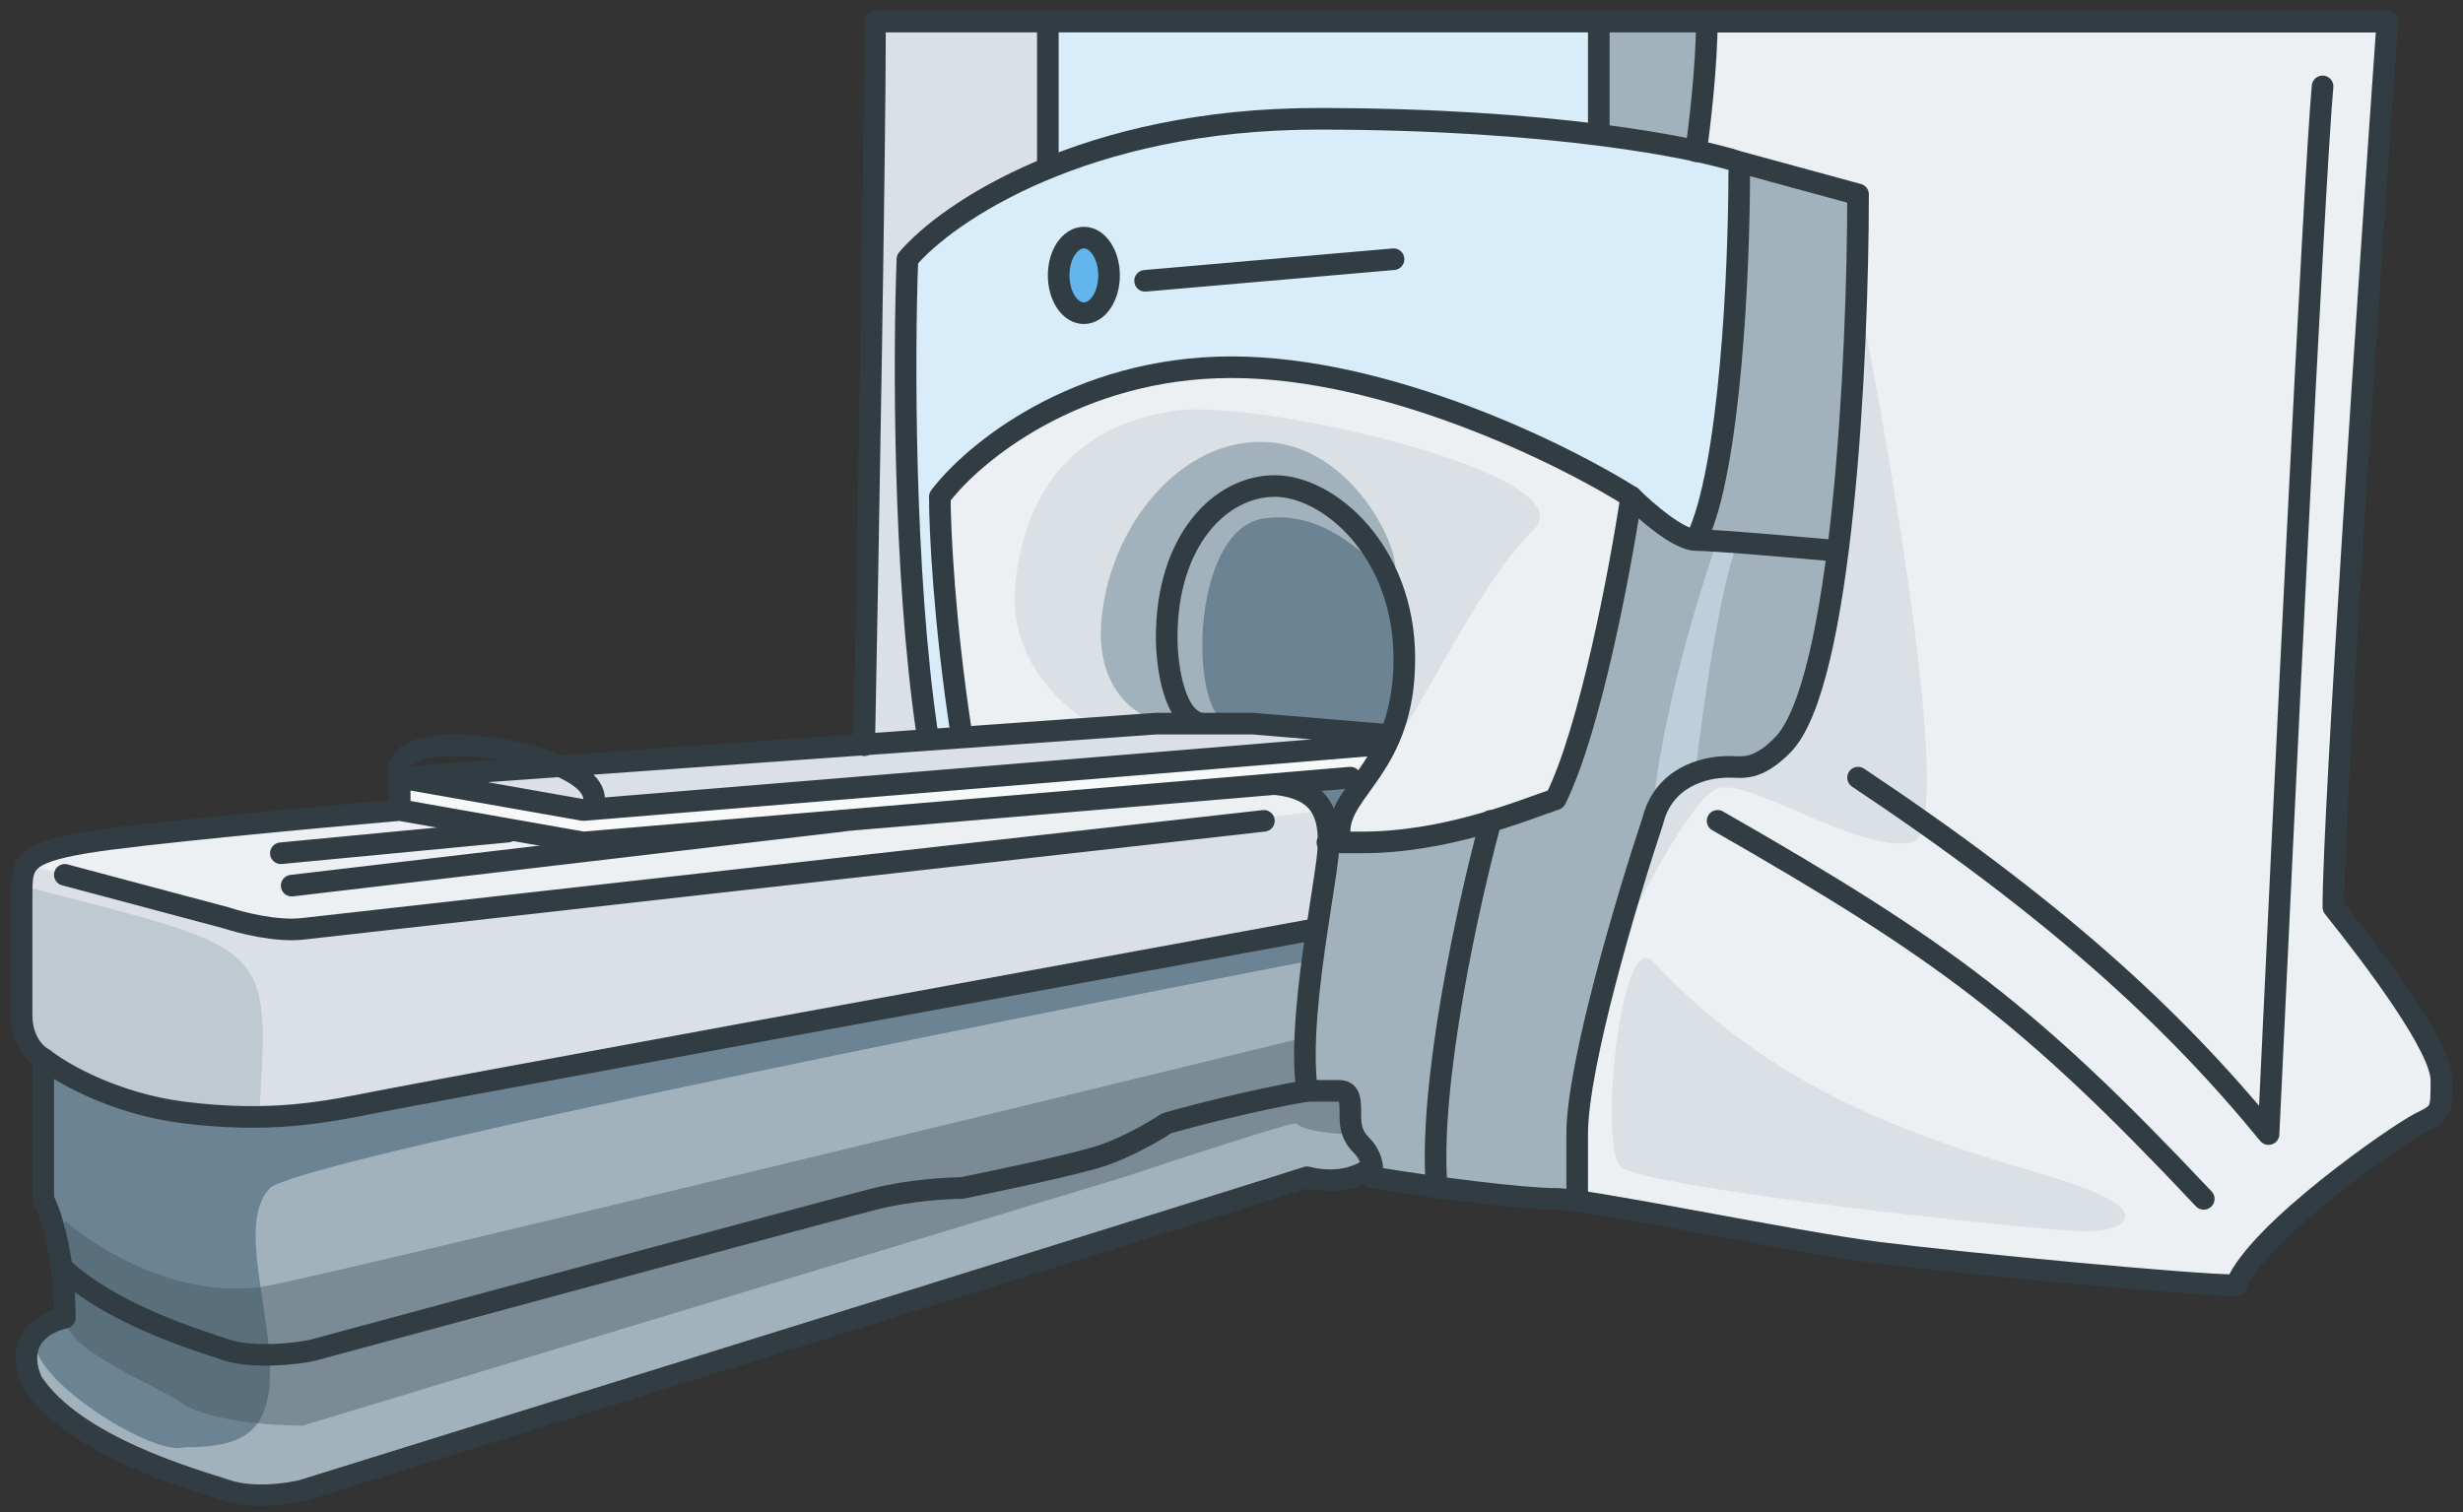
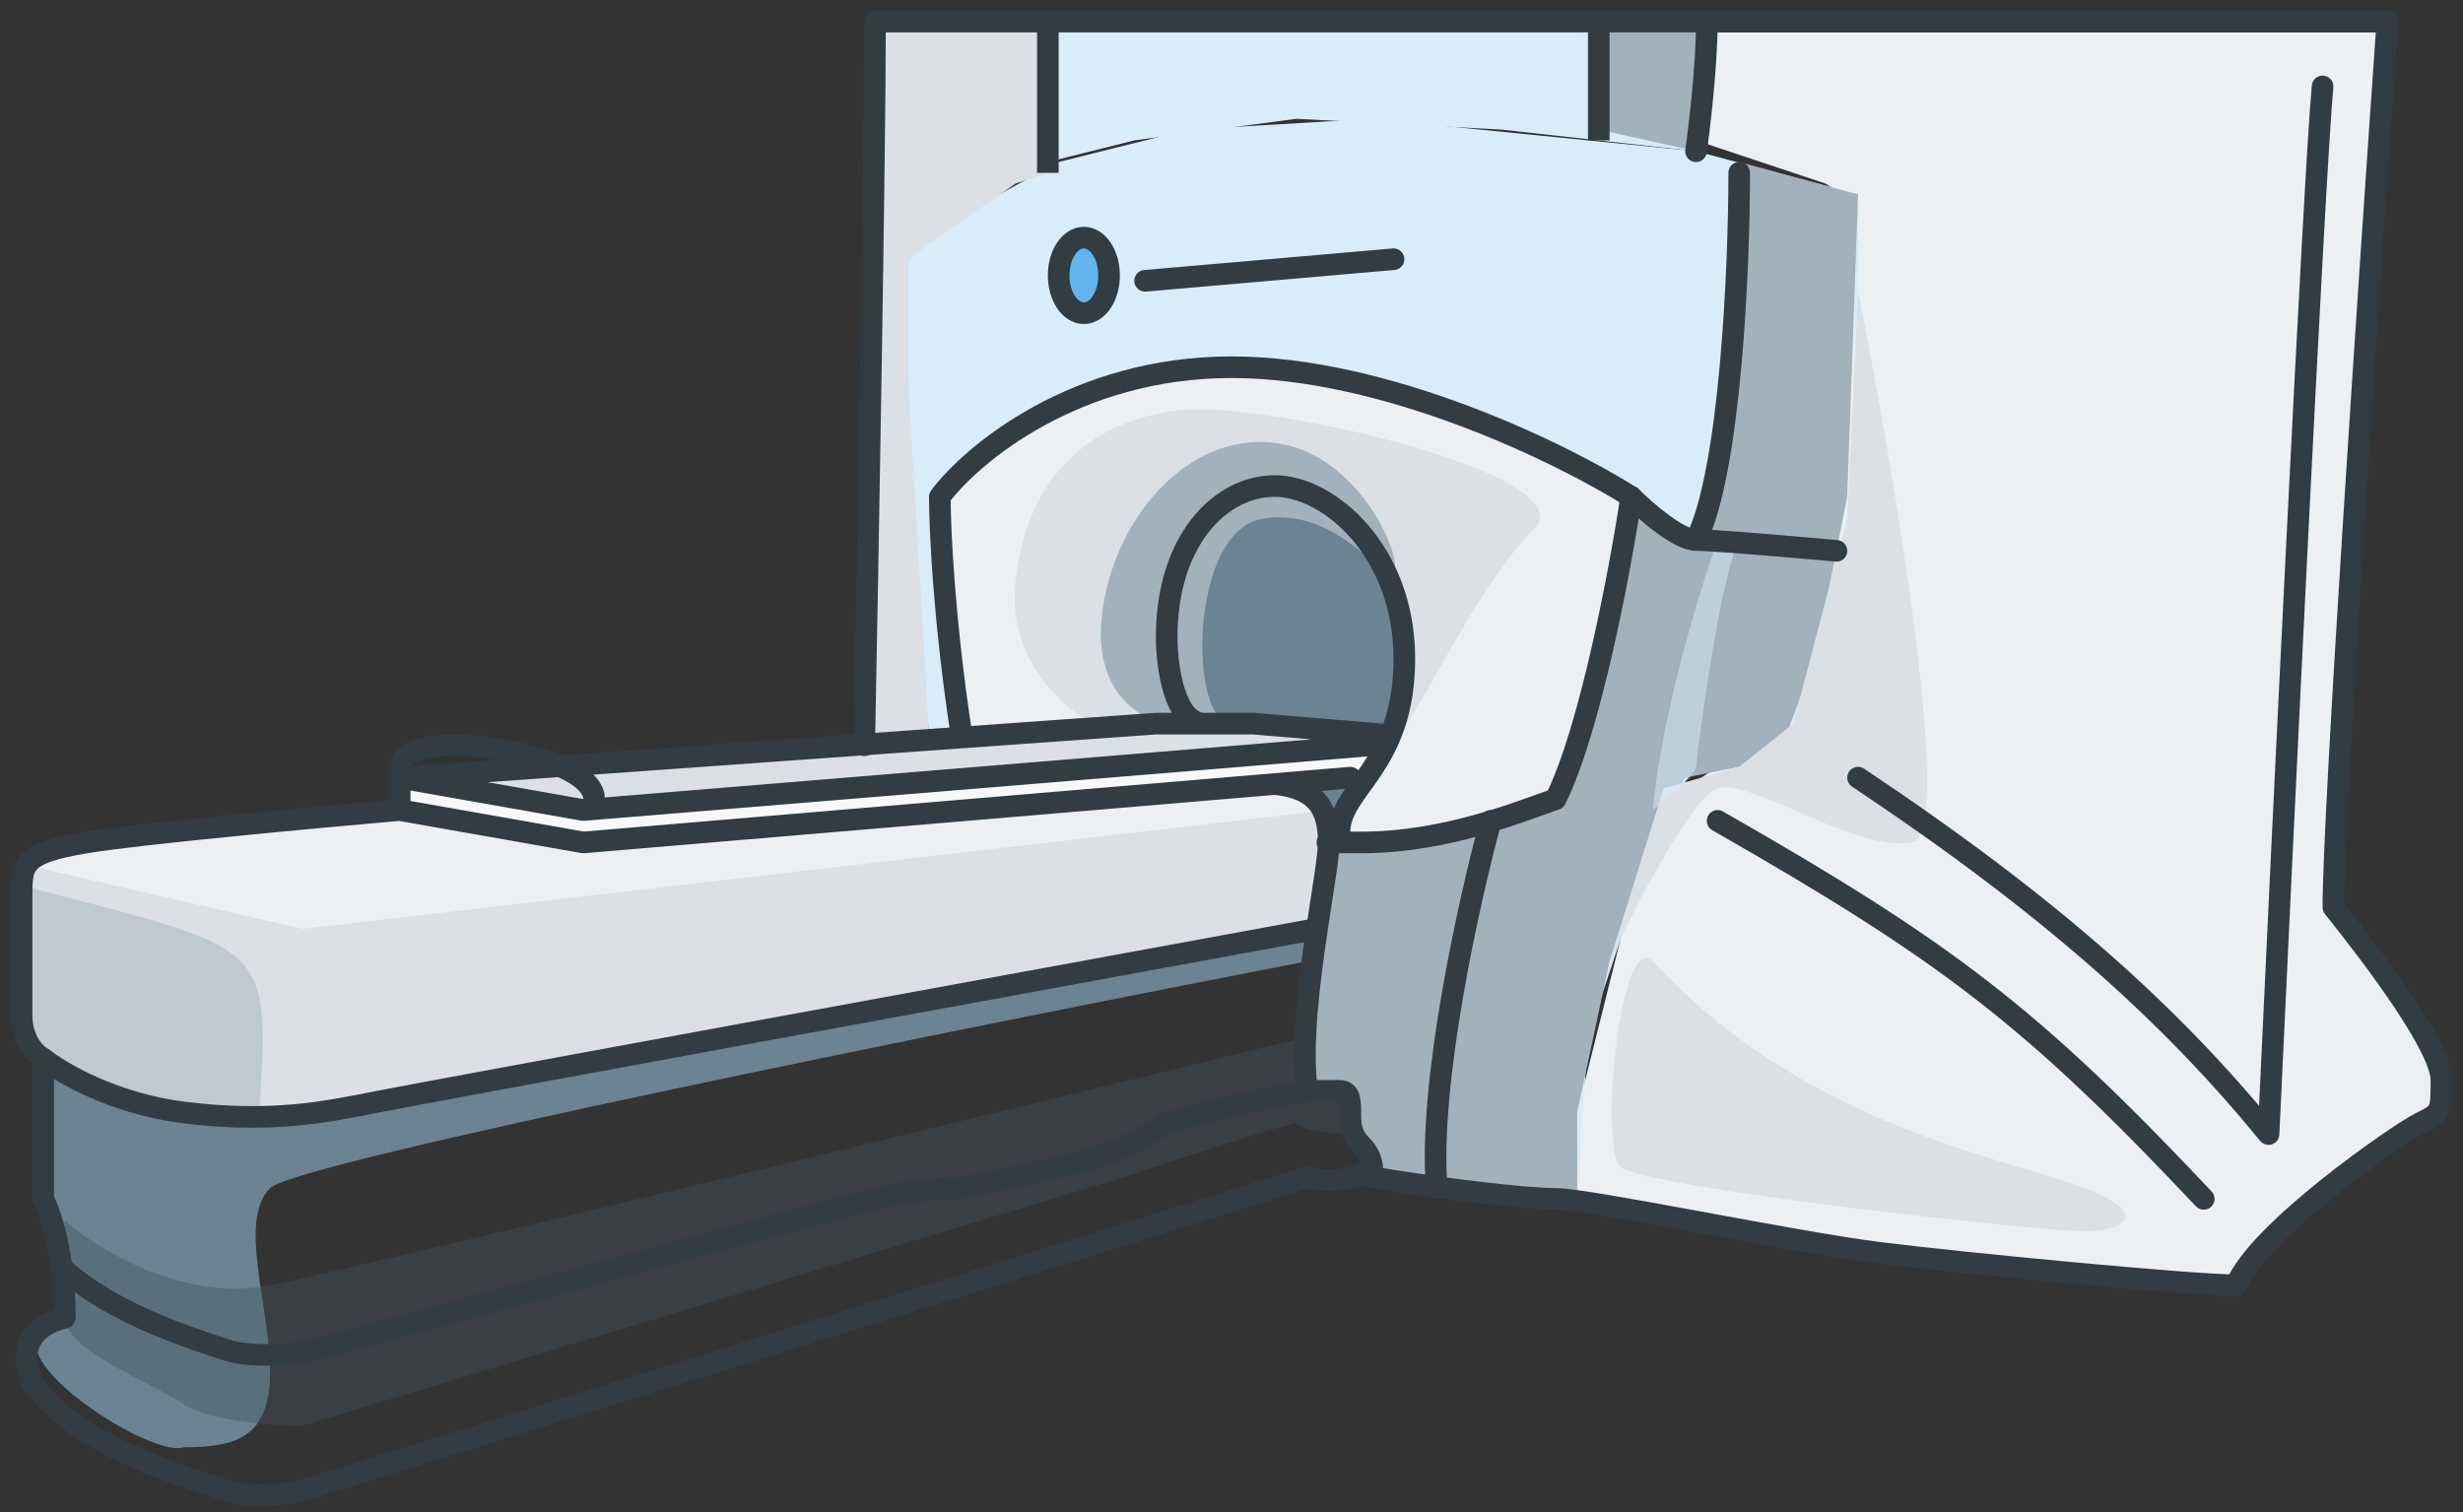
<svg xmlns="http://www.w3.org/2000/svg" width="114" height="70" viewBox="0 0 114 70" fill="none">
  <rect x="0" y="0" width="114" height="70" fill="#333333" stroke="none" />
  <path d="M73 51.5V55.5L86.5 58L103.5 59.5L104.5 58L108 55L113 51.5L112.5 48L108 41.5L110.5 1.5H79L78.5 6.5L84.5 8.5L86 9.5V12L85.5 20.5L84 31.5L82 35L79.5 35.5L76.5 37.5L73 51.5Z" fill="#ECF0F2" />
  <path d="M48.5 1V7.5L52.5 6.5L60 5.5L69.5 6L78.5 7L79 1H48.5Z" fill="#D8ECFA" />
  <path d="M74 6V1H79L78.5 7L74 6Z" fill="#A2B2BC" />
  <path d="M60.5 48.5L61.5 39H62.5L68.5 38L72 37L73 34L74.5 29L75.5 23L72 21L66 18.5L62 17.5L57 17L51.5 18L46 20.5L43.5 23L44 29.5L45 34H43L42.5 28.5L42 21.5V12L43.5 10.5L49 7.5L55 6L63.5 5.5L78.5 7L86 9V14L85 25V28L83 34L81 35.5H78.5L77 37.5L73.5 48L73 55.5H72.5H71L63.5 54.5L63 52.5L62.5 50.5H60.5V48.5Z" fill="#D8ECFA" />
  <path d="M43.5 23L44.5 34L51.5 33.5H58.5L64 34.5L63 36L60 36.5L62 39L67.5 38.5L72 37L73 34.5L74.5 29L75.5 23.5L74.5 22L70 20L65 18L59 17H53.5L49 19L43.5 23Z" fill="#ECF0F2" />
  <path d="M47 27C46.6 31 49.833 33.333 51.5 34H56H63C62.833 35.167 62.9 36.9 64.5 34.5C66.5 31.5 68.5 27 71 24.5C73.5 22 58.5 18.5 54.5 19C50.5 19.5 47.5 22 47 27Z" fill="#DAE0E4" />
  <path d="M54 29L55 33L58.5 33.5L63.5 34.5L62.5 36H58.5L61 37.5H62.5L64.5 34.5L65 29.5L63.5 25.5L61 23L58 22.5L55 25L54 29Z" fill="#6B8393" />
  <path d="M51 28.5C50.6 32.1 52.833 33.333 54 33.5H57C55 33.5 55 24.5 58.5 24C62 23.5 64 27 64.5 26.5C65 26 63 21 59 20.5C55 20 51.5 24 51 28.5Z" fill="#A2B2BC" />
  <path d="M86 9L80.5 7.5L80 17.5L78.5 25L75.5 23L75 26L73.5 33L72 37L69 38L61.5 39L60.5 50.5H62.5L63.5 54.5L66.5 55L70 55.5H73V51.5L74.5 44.5L76.5 38.5L78 36L80.5 35.5L82.5 34.5L84 30.5L85.5 23L86 9Z" fill="#A2B2BC" />
  <path d="M42 17L43 34L40 34.5V34L40.5 1H48.5V8L47 8.5L42 12V17Z" fill="#DAE0E4" />
-   <path d="M9 51.5L2.5 49.5L2 49V55L3 59V61L1.5 62V63.5L3.5 66L9 68.5L13 69L60.5 54.5H62L63.5 54L62.5 52.5V50.5H60.5V49L61 43L26.5 49.5L15.5 51.5H9Z" fill="#A2B2BC" />
  <path d="M8.5 67C4 65.5 3 64 2 62L3 61L2 55.5V49L5.5 50.5L13.5 51.5L60.5 43V44.5C45 47.5 13.7 53.8 12.5 55C11 56.5 12.5 60.5 12.5 63.5C12.5 66.5 11 67 8.5 67Z" fill="#6B8393" />
  <path d="M11.5 65.5C7.5 64.7 4.167 62.167 3 61C3.333 60.667 3.6 60.3 2 61.5C5.72205e-05 63 7 67.5 8.5 67C10 66.5 12 66 11.5 65.5Z" fill="#6B8393" />
  <path d="M88.5 39C90.5 38.6 87.667 21.833 86 13.5L85.5 24L83 33.5L80.5 35.5L77 36.5L74.5 44.5C75.667 42 78.3 36.9 79.5 36.5C81 36 86 39.5 88.5 39Z" fill="#DAE0E4" />
  <path opacity="0.5" d="M76.5 37.5C76.9 33.1 78.667 27.333 79.5 25C79.667 25.167 80.1 25.4 80.5 25C79.7 26.6 78.833 32.667 78.5 35.5C78.5 35.667 78.1 36.3 76.5 37.5Z" fill="#D8ECFA" />
  <path opacity="0.4" d="M12.5 59.5C8.5 60.3 4.5 57.833 3 56.5V61C3 62.5 7 64 8.5 65C9.7 65.8 12.667 66 14 66L52 54.5C54.5 53.667 59.6 52 60 52C60.4 52.4 61.833 52.5 62.5 52.5V50.5H60.5V48C46.167 51.5 16.5 58.7 12.5 59.5Z" fill="#42525C" />
  <path d="M1 47.5V40L4 39L18.5 37.5L26.5 39L59.5 36.5H60.5L61.5 38V39.5L61 43L21.5 50L12 51.5L3.5 50L1 47.5Z" fill="#ECF0F2" />
  <path d="M14 43L61.5 37.5L61 43L15.5 51.5H8L2.5 49.5L1 47.5V40L14 43Z" fill="#DAE0E4" />
  <path opacity="0.5" d="M12 51.5C12.5 43.5 12.5 44 1 41L1.5 48.5L7 51L12 51.5Z" fill="#A2B2BC" />
  <path d="M18.5 37V36L27.5 37.5L64 34.5L63 36L27.5 39L18.5 37Z" fill="#F6F8F9" />
  <path d="M55 33.5L21 36L27 37.5L56.5 35L63 34L55 33.5Z" fill="#DAE0E4" />
  <path d="M95 54.5C90 53 82.5 51 76.5 44.5C75.007 43 74 53 75 54C76 55 94.5 57 96.5 57C98.5 57 100 56 95 54.5Z" fill="#DAE0E4" />
-   <path d="M73 55.5C73 55.833 73 55.7 73 52.5C73 49.3 75.333 41.5 76.5 38C77 36 78.833 35.5 80 35.5C80.667 35.5 81.3 35.7 82.5 34.5C85.3 31.7 86 16.333 86 9L80.5 7.5C78.5 6.833 71.8 5.5 61 5.5C50.2 5.5 43.833 9.833 42 12C41.837 16.239 41.802 26.443 42.923 34" stroke="#313C43" stroke-linecap="round" stroke-linejoin="round" />
  <path d="M44.5 34C43.7 28.8 43.5 24.5 43.5 23C45 21 49.8 17 57 17C64.2 17 72.333 21 75.5 23C75 26.333 73.6 33.8 72 37C70.5 37.5 67 39 63 39C61.4 39 61.333 39 61.5 39M40 34.5C40.167 26 40.5 7 40.5 1C42.481 1 60.41 1 79 1M63.5 54.5C66.5 55 70.5 55.5 72 55.5C73.5 55.5 83 57.5 87 58C91 58.5 101.5 59.5 103.5 59.5C104.5 57 111 52.5 112 52C113 51.5 113 51.5 113 50C113 48.5 110 44.5 108 42C108 37.6 109.667 12.833 110.5 1C102.121 1 90.435 1 79 1M78.5 7C78.667 5.833 79 3 79 1" stroke="#313C43" stroke-linecap="round" stroke-linejoin="round" />
  <path d="M66.5 55C66.1 50.2 68 41.667 69 38M63.5 54C63.167 54.333 62.1 54.9 60.5 54.5C59.3 54.9 29 64.333 14 69C13.333 69.167 11.7 69.4 10.5 69C9 68.5 3.5 67 1.5 64C1 63 1 61.5 3 61C3 60.162 2.944 59.38 2.85 58.673M2 49C2 51 2 55.1 2 55.5C2.332 56.165 2.665 57.272 2.85 58.673M2 49C1.667 48.833 1 48.2 1 47C1 45.5 1 43 1 41.5C1 40 1 39.5 4 39C6.4 38.6 14.667 37.833 18.5 37.5M2 49C2.833 49.667 5.3 51.1 8.5 51.5C12.5 52 15 51.5 17.5 51C19.5 50.6 47.305 45.5 60.957 43M18.5 37.5V36M18.5 37.5L27 39L59 36.296M27.5 37C27.5 35.5 23.5 34.5 21 34.5C19 34.5 18.5 35.167 18.5 35.5V36M18.5 36L27 37.5L63.5 34.5M18.5 36L53.5 33.5H55.75M62.5 36L59 36.296M59 36.296C61 36.5 61.5 37.5 61.5 39C61.5 39.637 61.23 41.174 60.957 43M2.85 58.673C5.201 60.847 9 62 10.5 62.5C11.7 62.9 13.833 62.667 14.5 62.5C22.5 60.333 38.9 55.9 40.5 55.5C42.1 55.1 43.833 55 44.5 55C46.167 54.667 49.8 53.9 51 53.5C52.2 53.1 53.5 52.333 54 52C55.167 51.667 58.1 50.9 60.5 50.5C60.212 48.485 60.587 45.477 60.957 43M64 34L58 33.5H55.75M62 38.5C62 36.5 65 35.5 65 30.5C65 25.5 61.5 22.5 59 22.5C56.5 22.5 54 25 54 29.5C54 30.833 54.35 33.5 55.75 33.5" stroke="#313C43" stroke-linecap="round" stroke-linejoin="round" />
  <path d="M51.333 12.75C51.333 13.716 50.811 14.5 50.167 14.5C49.522 14.5 49 13.716 49 12.75C49 11.784 49.522 11 50.167 11C50.811 11 51.333 11.784 51.333 12.75Z" fill="#62B6ED" />
  <path d="M74 6.5V1M48.5 8V1M51.333 12.75C51.333 13.716 50.811 14.5 50.167 14.5C49.522 14.5 49 13.716 49 12.75C49 11.784 49.522 11 50.167 11C50.811 11 51.333 11.784 51.333 12.75Z" stroke="#313C43" stroke-linejoin="round" />
  <path d="M53 13L64.5 12M75.5 23C76.167 23.667 77.7 25 78.5 25M78.5 25C79.5 25 85 25.5 85 25.5M78.5 25C80.1 21.8 80.5 12.333 80.5 8" stroke="#313C43" stroke-linecap="round" stroke-linejoin="round" />
  <path d="M60.5 50.5C60.833 50.5 61.6 50.5 62 50.5C62.5 50.5 62.5 51 62.5 51.5C62.5 52 62.5 52.5 63 53C63.4 53.4 63.5 53.833 63.5 54V54.5" stroke="#313C43" stroke-linecap="round" stroke-linejoin="round" />
-   <path d="M58.5 38L14 43C12.8 43.135 11.167 42.723 10.5 42.5L3 40.5M13.5 41L39 38M13 39.5L23.5 38.5" stroke="#313C43" stroke-linecap="round" stroke-linejoin="round" />
  <path d="M79.5 38C90 44 94 47 102 55.5M107.5 4C107.1 8.4 105.667 38.167 105 52.5C100.5 47 95 42 86 36" stroke="#313C43" stroke-linecap="round" stroke-linejoin="round" />
</svg>